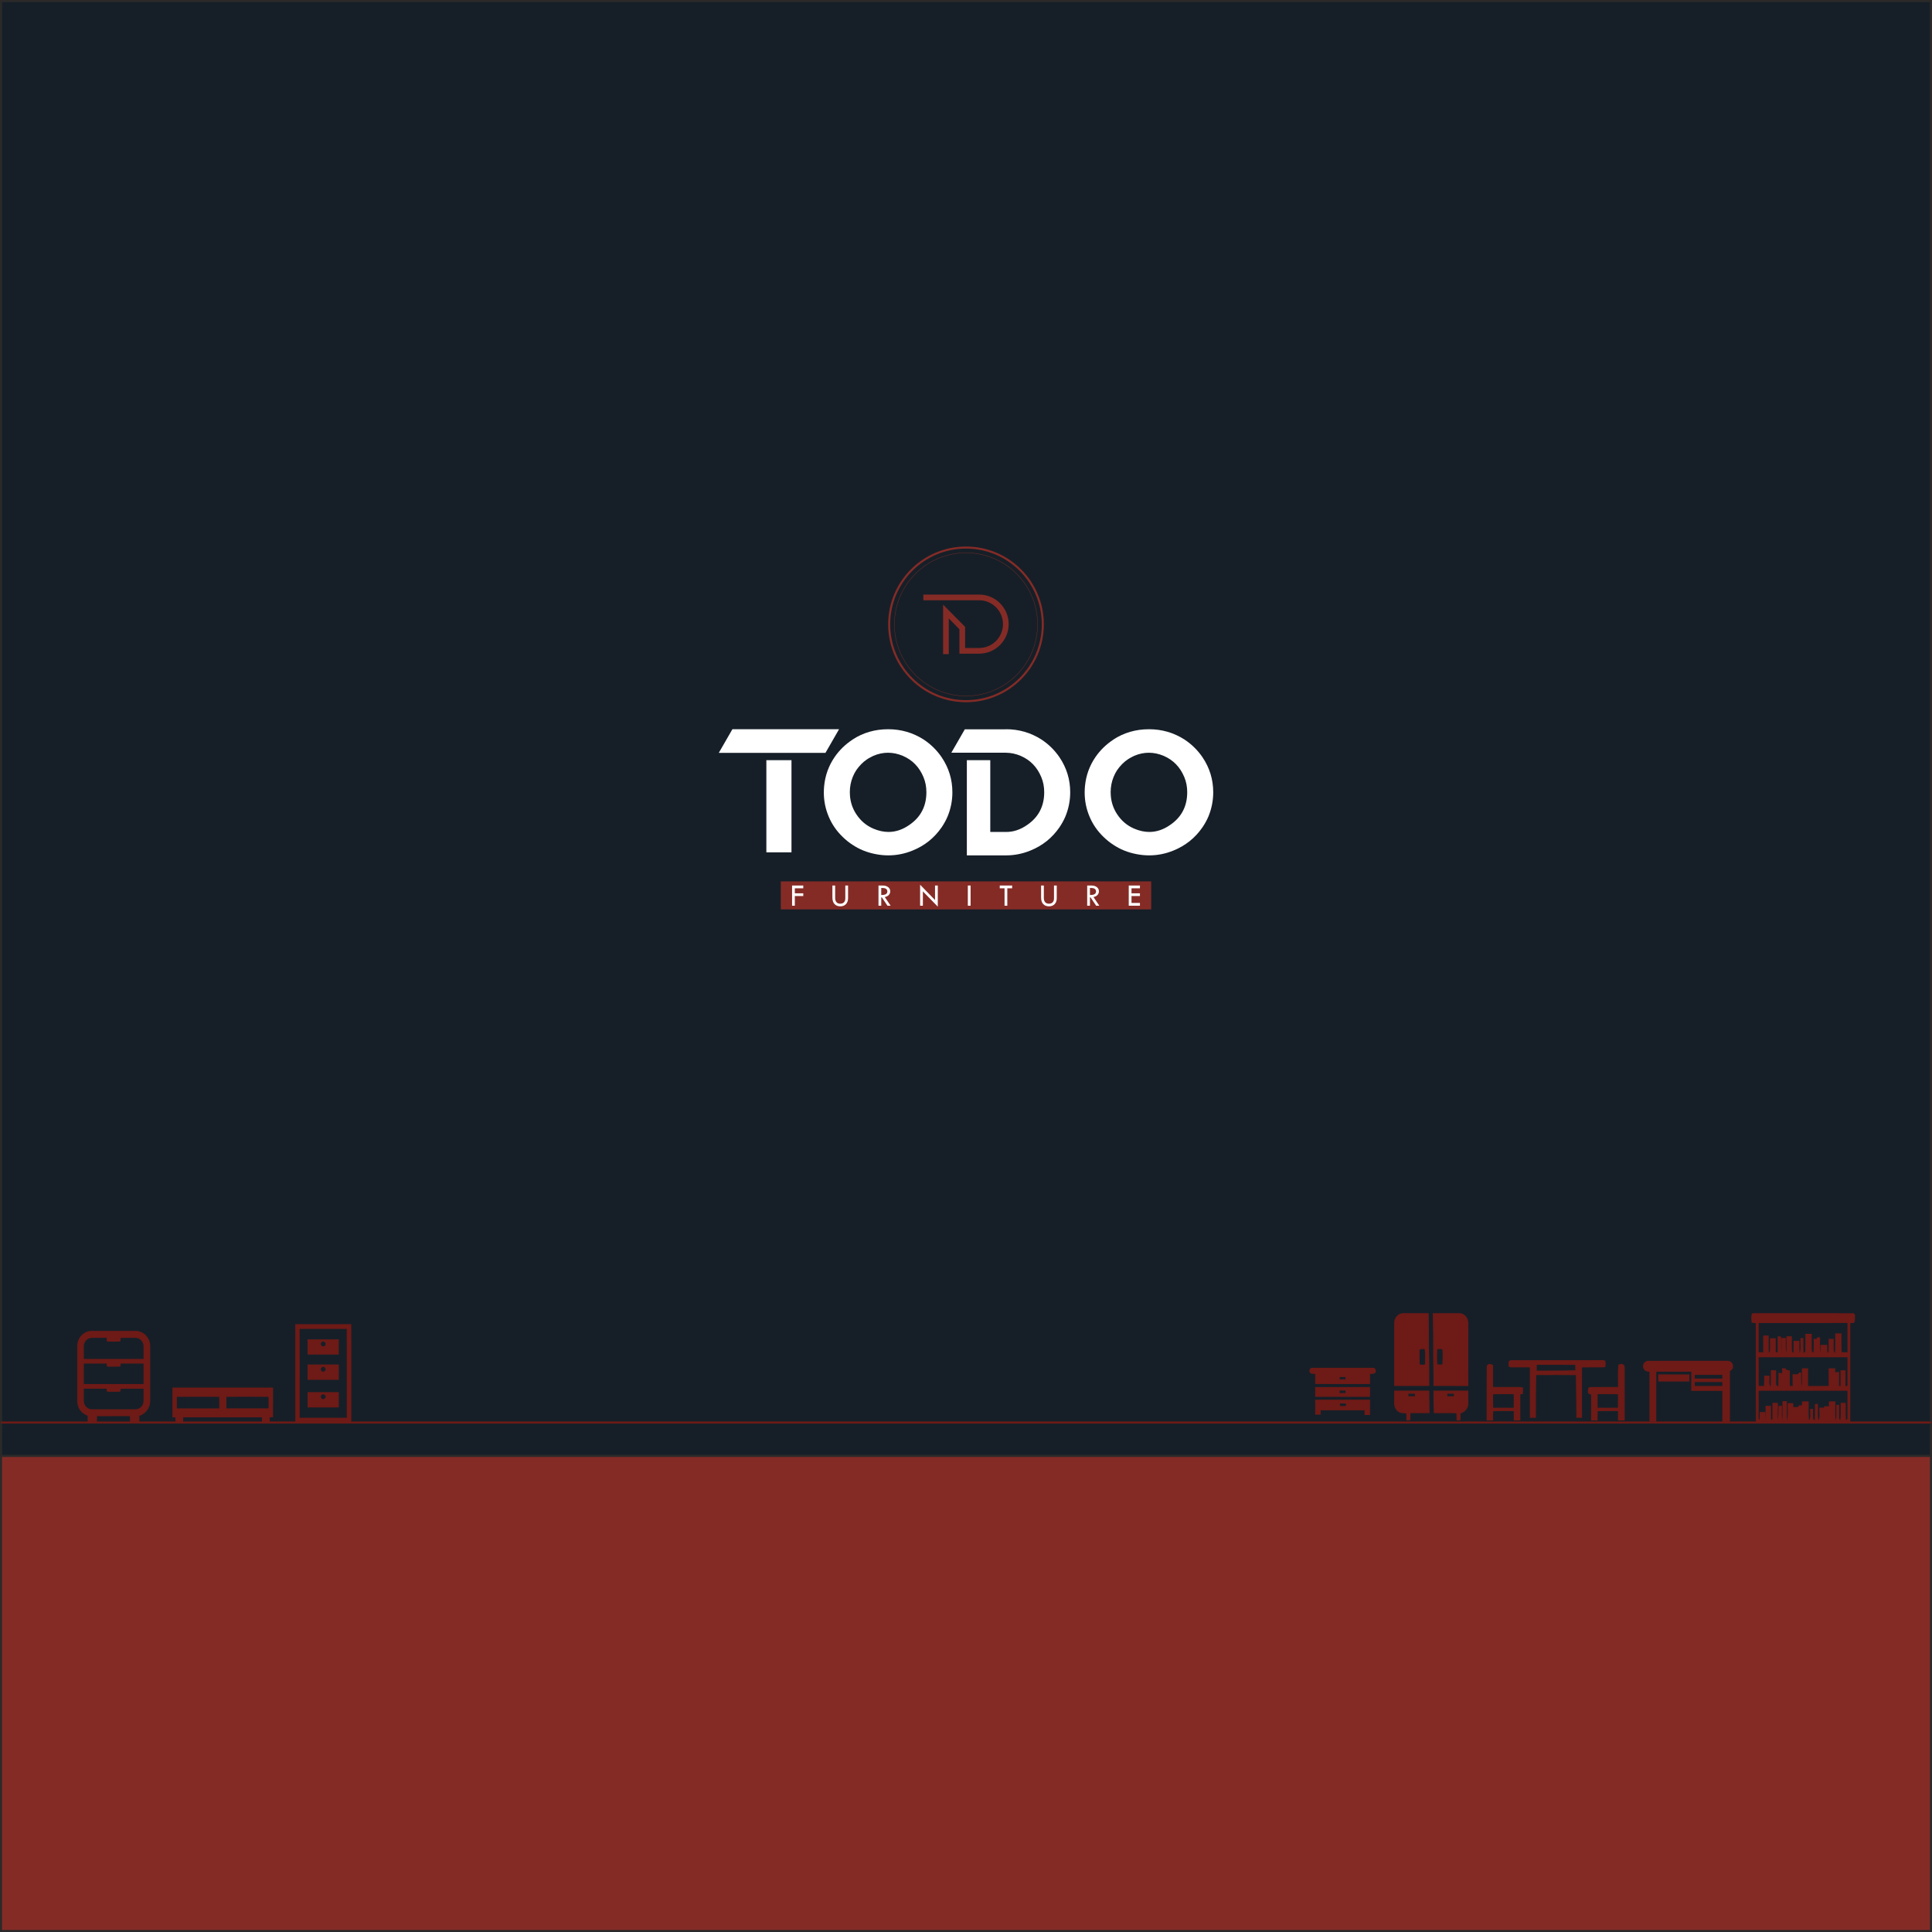
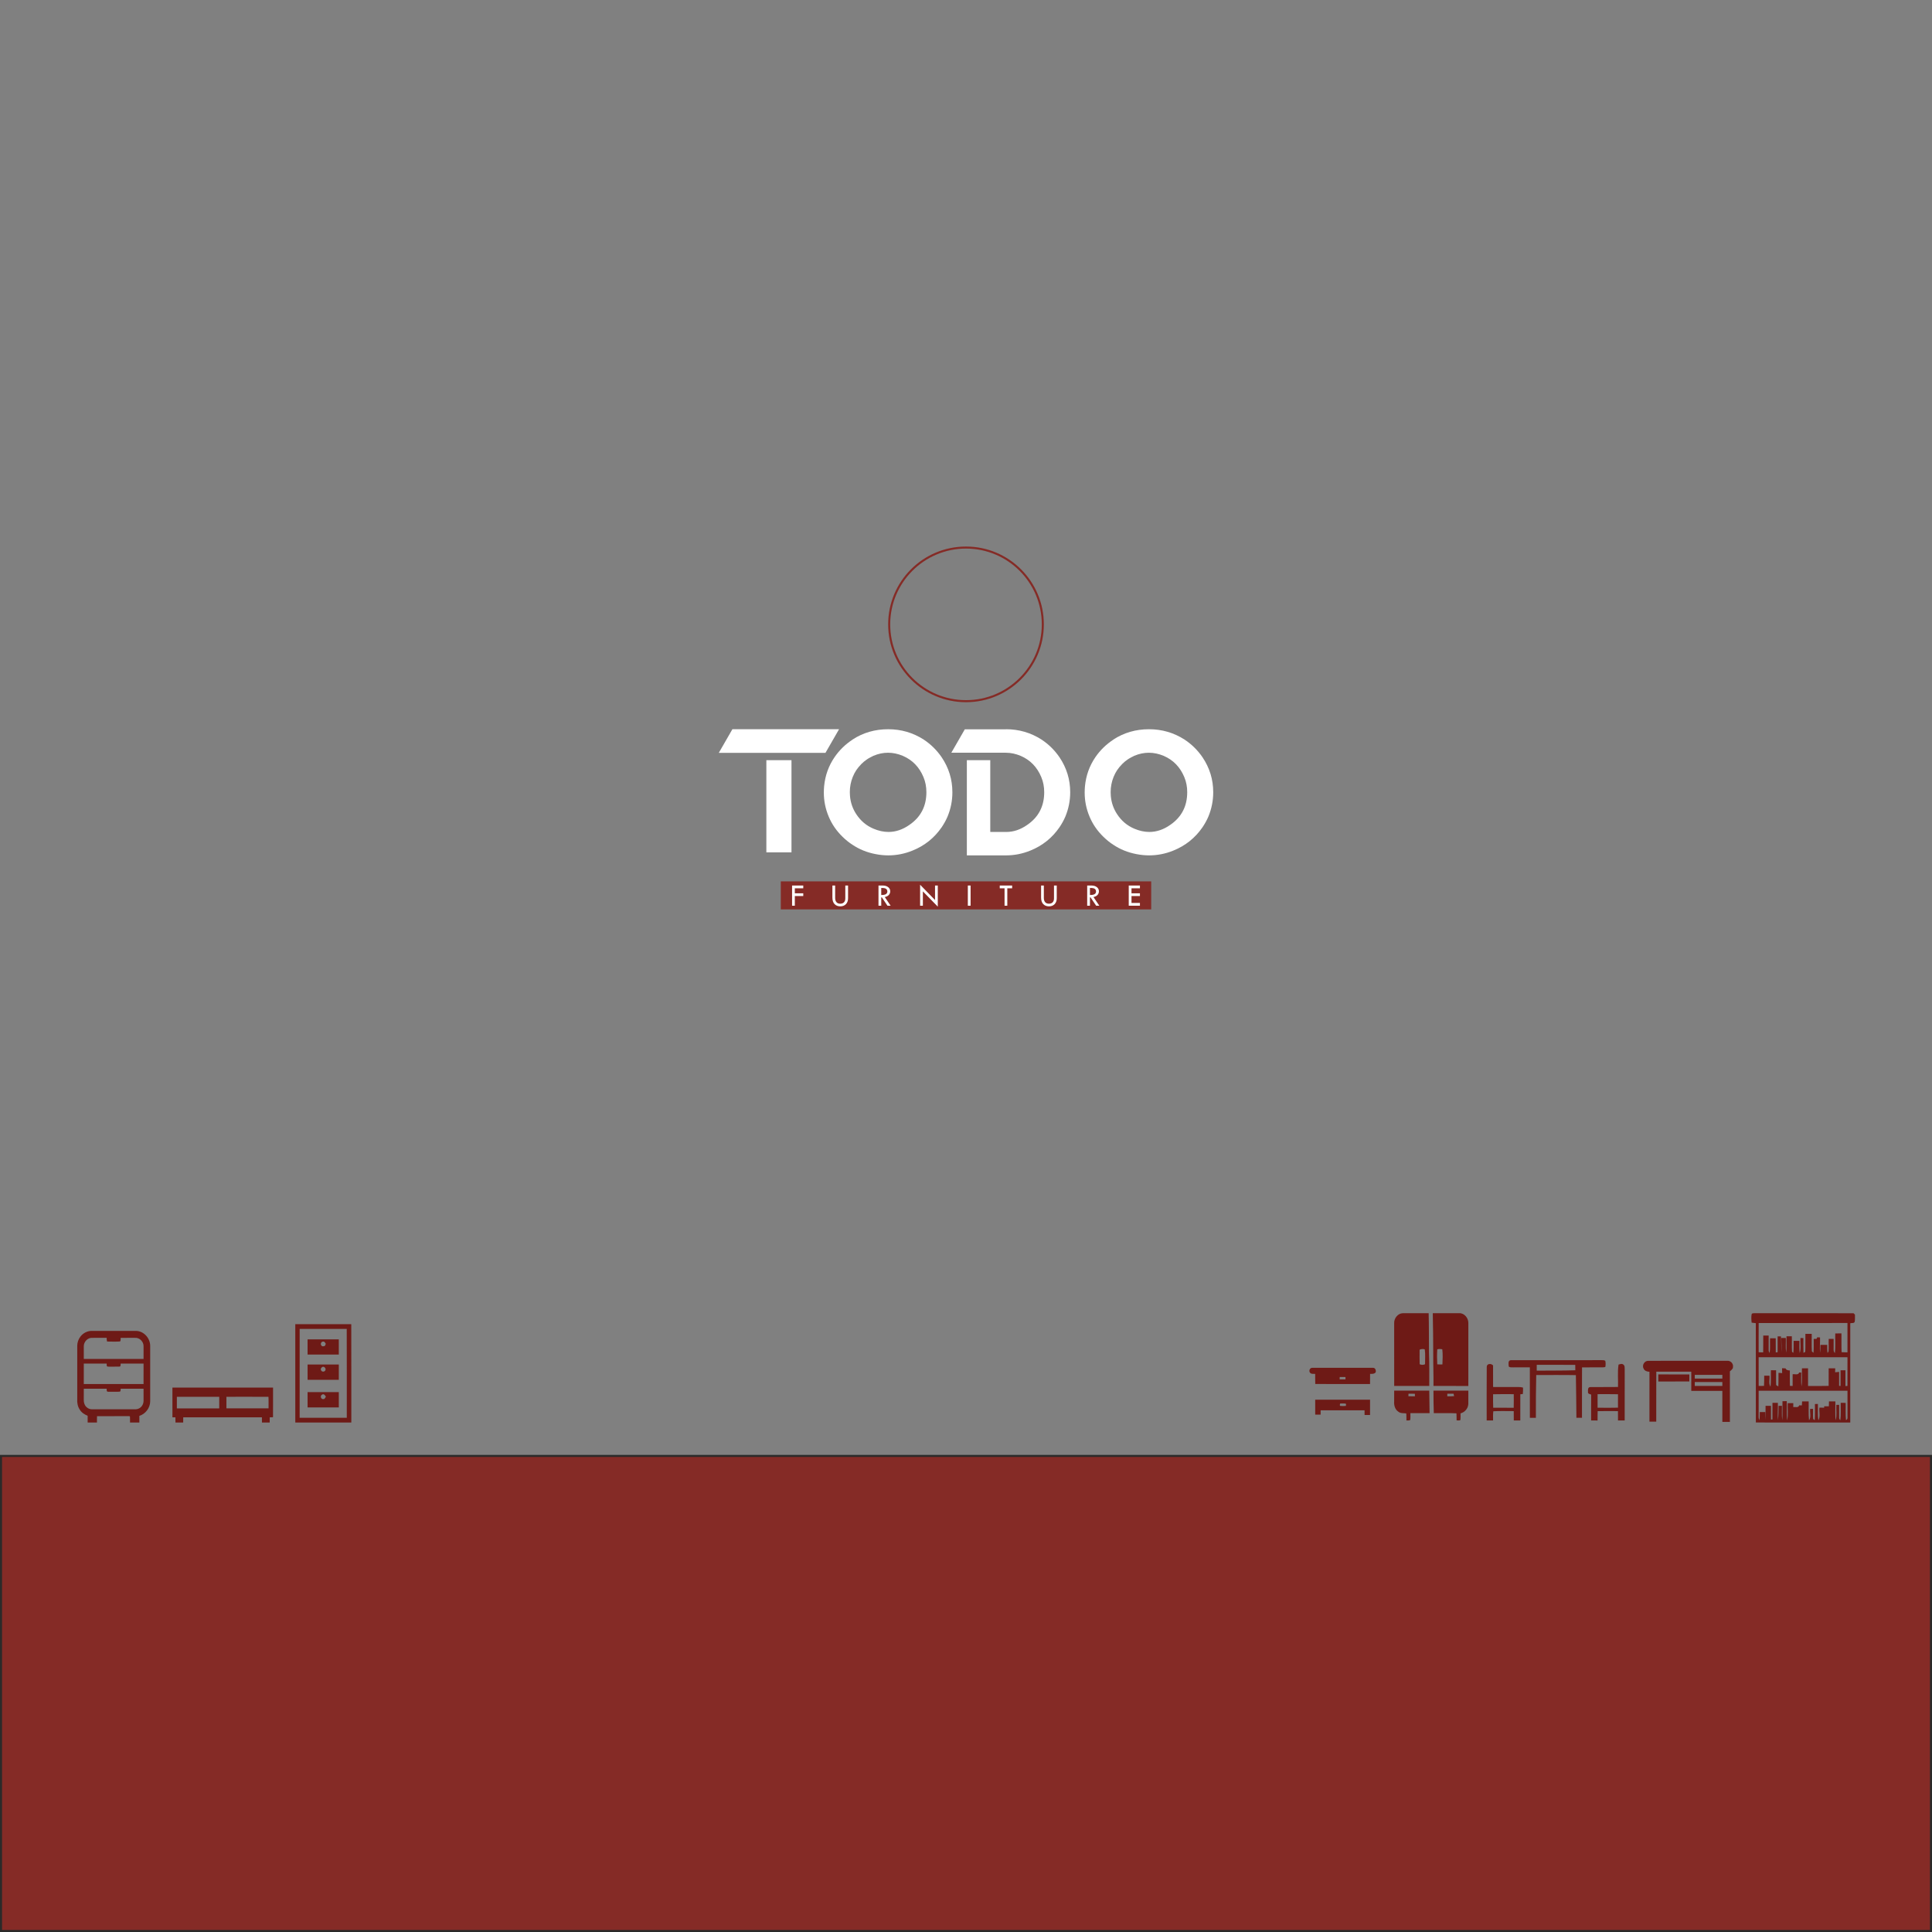
<svg xmlns="http://www.w3.org/2000/svg" xml:space="preserve" width="6.556in" height="6.556in" version="1.1" style="shape-rendering:geometricPrecision; text-rendering:geometricPrecision; image-rendering:optimizeQuality; fill-rule:evenodd; clip-rule:evenodd" viewBox="0 0 3739.35 3739.35">
  <rect x="0" y="0" width="3739.35" height="3739.35" fill="#808080" stroke="none" />
  <defs>
    <style type="text/css">
   
    .str0 {stroke:#2B2A29;stroke-width:3.96;stroke-miterlimit:2.613}
    .str3 {stroke:#6E1A16;stroke-width:3.96;stroke-miterlimit:2.613}
    .str1 {stroke:#852B26;stroke-width:3.96;stroke-miterlimit:2.613}
    .str2 {stroke:#852B26;stroke-width:0.61;stroke-miterlimit:2.613}
    .fil3 {fill:none}
    .fil0 {fill:#161F28}
    .fil1 {fill:#852B26}
    .fil5 {fill:#FEFEFE;fill-rule:nonzero}
    .fil6 {fill:#6E1A16;fill-rule:nonzero}
    .fil4 {fill:#852B26;fill-rule:nonzero}
    .fil2 {fill:white;fill-rule:nonzero}
   
  </style>
  </defs>
  <g id="Layer_x0020_1">
-     <rect class="fil0 str0" x="1.98" y="1.98" width="3735.39" height="2815.93" />
    <g id="_2233443312592">
      <polygon class="fil1" points="1511.22,1760.1 2228.13,1760.1 2228.13,1705.9 1511.22,1705.9 " />
      <path class="fil2" d="M2297.85 1533.35c0,-10.5 -1.85,-20.2 -5.62,-29.21 -8.06,-19.46 -21.37,-33.19 -39.92,-41.19 -9.6,-4.03 -19.19,-6.05 -28.74,-6.05 -9.38,0 -18.82,1.96 -28.26,5.94 -1.54,0.69 -3.76,1.85 -6.58,3.39 -2.86,1.54 -4.93,2.81 -6.15,3.71 -3.61,2.38 -7.37,5.51 -11.19,9.33l0 0.16c-3.4,3.39 -6.52,7.21 -9.33,11.34 -2.6,3.93 -4.88,8.32 -6.84,13.2 -3.71,9.33 -5.57,19.03 -5.57,29.21 0,2.49 0.11,4.93 0.32,7.43 1.11,12.83 5.14,24.55 12.09,35.1 8.48,12.99 19.56,22.32 33.24,28.15 9.97,4.24 19.67,6.36 29.21,6.36 13.89,0 27.3,-4.5 40.24,-13.52 22.06,-15.01 33.08,-36.16 33.08,-63.36zm-350.9 -76.45l-105.68 0 26.1 -45.33 79.58 0 0 -0.16 0.13 0c25.08,0 48.04,6.68 68.82,20.04 13.78,9.12 25.34,20.52 34.67,34.14 13.84,20.52 20.78,43.1 20.78,67.76 0,16.33 -3.13,32.02 -9.33,47.03 -2.97,7.05 -6.84,14 -11.45,20.84 -14.21,20.63 -32.97,35.63 -56.25,45.01 -15.32,6.26 -30.96,9.33 -46.92,9.33l-0.45 0 -30.3 0 -45.33 0 0 -45.33 0 -138.92 45.33 0 0 138.92 30.3 0 0 -0 0.77 0c13.89,0 27.3,-4.5 40.24,-13.52 22.06,-15.01 33.08,-36.16 33.08,-63.36 0,-10.5 -1.85,-20.2 -5.62,-29.21 -8.06,-19.46 -21.37,-33.19 -39.92,-41.19 -9.53,-4 -19.07,-6.02 -28.55,-6.05zm-415.05 14.41l0 178.36 -48.62 0 0 -178.36 48.62 0zm92.09 -59.9l-26.36 45.79 -206.44 0 26.36 -45.79 206.44 0zm169.02 121.94c0,-10.5 -1.85,-20.2 -5.62,-29.21 -8.06,-19.46 -21.37,-33.19 -39.92,-41.19 -9.6,-4.03 -19.19,-6.05 -28.74,-6.05 -9.38,0 -18.82,1.96 -28.26,5.94 -1.54,0.69 -3.77,1.85 -6.57,3.39 -2.86,1.54 -4.93,2.81 -6.15,3.71 -3.6,2.38 -7.37,5.51 -11.19,9.33l0 0.16c-3.4,3.39 -6.52,7.21 -9.33,11.34 -2.6,3.93 -4.88,8.32 -6.84,13.2 -3.71,9.33 -5.57,19.03 -5.57,29.21 0,2.49 0.11,4.93 0.32,7.43 1.11,12.83 5.14,24.55 12.09,35.1 8.48,12.99 19.56,22.32 33.24,28.15 9.97,4.24 19.67,6.36 29.22,6.36 13.89,0 27.3,-4.5 40.24,-13.52 22.05,-15.01 33.08,-36.16 33.08,-63.36zm50.32 0c0,16.33 -3.13,32.02 -9.33,47.03 -2.97,7.05 -6.84,14 -11.45,20.84 -14.21,20.63 -32.98,35.63 -56.25,45.01 -15.32,6.26 -30.96,9.33 -46.92,9.33 -8.17,0 -16.44,-0.79 -24.87,-2.49 -16.54,-3.18 -31.44,-9.22 -44.69,-18.13 -6.21,-3.98 -12.51,-8.96 -18.82,-15.11 -11.87,-11.45 -20.89,-24.55 -27.04,-39.28 -6.31,-14.9 -9.44,-30.43 -9.44,-46.6 0,-4.14 0.21,-8.27 0.58,-12.41 2.02,-20.63 8.69,-39.28 20.2,-56.09 9.23,-13.47 20.78,-24.71 34.67,-33.83l0 -0.16c20.46,-13.36 43.53,-20.04 69.08,-20.04 25.08,0 48.04,6.68 68.82,20.04 13.78,9.12 25.34,20.52 34.67,34.14 13.84,20.52 20.78,43.1 20.78,67.76zm504.84 0c0,16.33 -3.13,32.02 -9.33,47.03 -2.97,7.05 -6.84,14 -11.45,20.84 -14.21,20.63 -32.97,35.63 -56.25,45.01 -15.32,6.26 -30.96,9.33 -46.92,9.33 -8.16,0 -16.43,-0.79 -24.87,-2.49 -16.54,-3.18 -31.44,-9.22 -44.69,-18.13 -6.2,-3.98 -12.51,-8.96 -18.82,-15.11 -11.88,-11.45 -20.89,-24.55 -27.04,-39.28 -6.31,-14.9 -9.43,-30.43 -9.43,-46.6 0,-4.14 0.21,-8.27 0.58,-12.41 2.02,-20.63 8.69,-39.28 20.2,-56.09 9.22,-13.47 20.78,-24.71 34.67,-33.83l0 -0.16c20.47,-13.36 43.53,-20.04 69.08,-20.04 25.08,0 48.04,6.68 68.82,20.04 13.79,9.12 25.34,20.52 34.67,34.14 13.84,20.52 20.78,43.1 20.78,67.76z" />
      <path class="fil3 str1" d="M1869.67 1059.78c82.11,0 148.68,66.56 148.68,148.68 0,82.11 -66.56,148.67 -148.68,148.67 -82.11,0 -148.67,-66.56 -148.67,-148.67 0,-82.11 66.56,-148.68 148.67,-148.68z" />
-       <path class="fil4" d="M1895.07 1150.79c15.79,0 30.09,6.4 40.43,16.75 10.35,10.35 16.75,24.64 16.75,40.43 0,15.79 -6.4,30.09 -16.75,40.43 -10.34,10.35 -24.64,16.75 -40.43,16.75l-38.12 -0 0 -47.24c-6.94,-6.94 -13.64,-14.01 -20.61,-21.04l0 69.26 -10.99 0c0,-33.22 0,-62.67 0,-95.89 14.29,14.23 28.38,28.67 42.58,43 0,14.9 0,26.03 0,40.93l27.13 0c12.75,0 24.3,-5.17 32.66,-13.53 8.36,-8.36 13.53,-19.91 13.53,-32.66 0,-12.75 -5.17,-24.3 -13.53,-32.66 -8.36,-8.36 -19.91,-13.53 -32.66,-13.53 -35.99,0 -71.98,0 -107.97,0l0 -10.99 107.97 0z" />
      <path class="fil5" d="M1533.04 1713.92l21.66 0 0 5.34 -16.32 0 0 9.67 16.32 0 0 5.34 -16.32 0 0 18.71 -5.34 0 0 -39.05zm78.04 0l5.34 0 0 24c0,3.55 0.86,6.3 2.56,8.25 1.71,1.94 4.12,2.91 7.25,2.91 3.1,0 5.52,-0.89 7.24,-2.68 1.73,-1.79 2.6,-4.31 2.6,-7.55l0 -24.92 5.34 0 0 24.54c0,4.78 -1.36,8.6 -4.09,11.47 -2.73,2.86 -6.36,4.29 -10.9,4.29 -4.64,0 -8.35,-1.45 -11.14,-4.35 -2.79,-2.9 -4.19,-7.18 -4.19,-12.84l0 -23.11zm89.22 0l8.46 0c4.22,0 7.64,1.05 10.28,3.14 2.65,2.09 3.98,4.77 3.98,8.03 0,2.6 -0.85,4.92 -2.55,6.92 -1.7,2 -4.36,3.41 -7.97,4.23l11.28 16.73 -6.12 0 -10.83 -16.07 -1.19 0 0 16.07 -5.34 0 0 -39.05zm5.34 4.71l0 13.62c7.87,0.17 11.8,-2.11 11.8,-6.84 0,-1.66 -0.46,-3.01 -1.38,-4.07 -0.92,-1.05 -2.14,-1.77 -3.67,-2.14 -1.54,-0.38 -3.79,-0.57 -6.75,-0.57zm75.22 -6.28l28.88 29.65 0 -28.08 5.34 0 0 40.87 -28.88 -29.56 0 27.74 -5.34 0 0 -40.62zm92.36 1.57l5.34 0 0 39.05 -5.34 0 0 -39.05zm61.79 0l23.98 0 0 5.34 -9.36 0 0 33.71 -5.34 0 0 -33.71 -9.29 0 0 -5.34zm79.99 0l5.34 0 0 24c0,3.55 0.86,6.3 2.56,8.25 1.71,1.94 4.12,2.91 7.25,2.91 3.1,0 5.52,-0.89 7.24,-2.68 1.72,-1.79 2.59,-4.31 2.59,-7.55l0 -24.92 5.34 0 0 24.54c0,4.78 -1.36,8.6 -4.09,11.47 -2.73,2.86 -6.36,4.29 -10.9,4.29 -4.64,0 -8.35,-1.45 -11.14,-4.35 -2.79,-2.9 -4.18,-7.18 -4.18,-12.84l0 -23.11zm89.22 0l8.46 0c4.22,0 7.64,1.05 10.29,3.14 2.65,2.09 3.97,4.77 3.97,8.03 0,2.6 -0.85,4.92 -2.55,6.92 -1.7,2 -4.36,3.41 -7.97,4.23l11.28 16.73 -6.12 0 -10.83 -16.07 -1.19 0 0 16.07 -5.34 0 0 -39.05zm5.34 4.71l0 13.62c7.87,0.17 11.8,-2.11 11.8,-6.84 0,-1.66 -0.46,-3.01 -1.38,-4.07 -0.92,-1.05 -2.14,-1.77 -3.67,-2.14 -1.54,-0.38 -3.79,-0.57 -6.75,-0.57zm75.09 -4.71l21.66 0 0 5.34 -16.32 0 0 9.67 16.32 0 0 5.34 -16.32 0 0 13.37 16.32 0 0 5.34 -21.66 0 0 -39.05z" />
      <g>
-         <path class="fil3 str2" d="M1869.67 1069.93c76.51,0 138.54,62.02 138.54,138.54 0,76.51 -62.03,138.54 -138.54,138.54 -76.51,0 -138.54,-62.03 -138.54,-138.54 0,-76.51 62.03,-138.54 138.54,-138.54z" />
-       </g>
+         </g>
    </g>
    <rect class="fil1 str0" x="1.98" y="2817.91" width="3735.39" height="919.46" />
    <g>
      <g>
        <path class="fil6" d="M3390.47 2542.81c1.77,-1.28 4.02,-1.09 6.12,-1.17 63.63,0.1 127.24,-0.08 190.87,0.08 0.68,0.67 2.05,1.97 2.74,2.62 -0.11,4.62 0.44,9.34 -0.47,13.9 -1.19,3.47 -5.8,1.99 -8.58,2.87 0,64.05 0.02,128.1 0,192.15 -60.91,-0.02 -121.82,0.13 -182.72,-0.07 -0.11,-64.08 0.02,-128.17 -0.07,-192.25 -2.72,-0.29 -5.41,-0.62 -8.08,-0.98 -0.57,-5.68 -1.14,-11.54 0.2,-17.16l0 0zm13.43 17.94c-0.18,18.84 -0.08,37.69 -0.05,56.53 2.88,0.08 5.8,0.16 8.73,0.23 0.28,-10.84 0.05,-21.7 0.15,-32.56 3.48,-0.02 6.98,-0.03 10.5,-0.03 0.05,9.23 -0.1,18.46 0,27.7 -0.21,2.26 0.73,4.3 1.91,6.19 1.38,-9.46 0.34,-19.03 0.76,-28.54 3.65,0 7.31,0 10.97,-0.02 0.05,9.09 -0.07,18.17 0.1,27.25 0.9,-0.07 2.69,-0.18 3.58,-0.24 0.02,-10.22 0.02,-20.46 0.02,-30.71 2.12,0 4.25,0 6.41,0.02 0.9,10.35 0.51,20.74 0.75,31.11 0.54,-9.33 0.33,-18.67 -0.13,-27.99 2.93,-0.03 5.86,-0.07 8.82,-0.08 0.33,9.57 -0.78,19.26 0.75,28.77 1.14,-10.65 0.24,-21.36 0.57,-32.04 3.4,0 6.84,0 10.29,0 0.33,9.98 -0.36,20.01 0.38,29.96 0.65,0.54 1.94,1.59 2.57,2.13 0.82,-7.72 0.41,-15.47 0.51,-23.19 3.73,0 7.47,0 11.23,-0.02 0.13,7.9 -0.42,15.82 0.6,23.67 3.09,-9.35 0.75,-19.51 1.45,-29.18 1.86,0.03 3.73,0.08 5.63,0.13 0.03,9.52 -0.2,19.07 0.2,28.59 0.85,-0.51 2.57,-1.48 3.43,-1.99 0.64,-11.59 0.02,-23.22 0.26,-34.82 4.09,0.02 8.17,0.03 12.29,0.03 0.15,11.32 -0.47,22.65 0.24,33.93 0.8,0.7 2.36,2.08 3.16,2.78 0.7,-8.97 0.24,-17.97 0.38,-26.95 1.38,-0.02 4.15,-0.02 5.54,-0.03 0.34,-0.76 1.01,-2.28 1.35,-3.04 1.76,0.07 3.57,0.13 5.39,0.21 0.29,9.9 -0.85,19.83 0.05,29.71 0.7,-5.08 0.54,-10.21 0.68,-15.3 4.38,0.02 8.76,0.02 13.17,0.02 0,5.26 -0.11,10.53 0.67,15.76 0.47,-0.8 1.42,-2.38 1.9,-3.18 0.7,-8.03 -0.02,-16.1 0.36,-24.14 3.14,-0.02 6.32,-0.02 9.51,-0.02 0.03,7.02 -0.15,14.04 -0.02,21.05 -0.05,2.44 0.77,4.59 2.44,6.46 1.42,-12.63 0.33,-25.38 0.72,-38.07 3.97,-0.02 7.98,-0.03 11.98,-0.05 0.15,12.11 -0.28,24.24 0.31,36.36 3.75,0.18 7.52,0.28 11.32,0.38 0.03,-18.95 0.07,-37.92 0,-56.87 -57.28,0.07 -114.56,-0.08 -171.83,0.08l0 0zm-0.08 66.22c0.02,18.51 -0.07,37.02 0.05,55.54 3.42,-0.03 6.87,-0.08 10.34,-0.15 0.38,-6.6 0.34,-13.19 0.36,-19.78 3.37,0 6.77,0.02 10.19,0.03 0.85,6.99 -2.13,15.08 2.05,21.26 1.11,-10.57 0.36,-21.2 0.78,-31.8 3.31,0.03 6.64,0.05 10,0.08 0.15,9.56 -0.26,19.13 0.16,28.67 1.03,0.65 3.08,1.92 4.1,2.57 0.57,-8.78 0.21,-17.57 0.41,-26.34 2.33,0.18 4.67,0.38 7.03,0.59 -0.1,-3.18 -0.13,-6.33 -0.16,-9.51 2.25,0.11 4.49,0.23 6.77,0.34 1.43,3.6 4.93,3.83 8.3,4.04 -0.02,9.97 -0.24,19.93 0.16,29.89 1.3,0 3.94,0 5.24,0.02 0.02,-7.52 0.02,-15.04 0.02,-22.55 4.25,-0.8 10.99,2.25 12.62,-3.44 1.01,0.05 3.03,0.11 4.04,0.16 0.23,8.92 -0.62,17.91 0.42,26.8 1.74,-11.56 0.39,-23.35 0.96,-34.99 3.89,-0.03 7.81,-0.02 11.76,0 0,11.38 -0.07,22.75 0.03,34.12 13.28,0.02 26.57,0.26 39.85,-0.16 0.15,-11.33 0.05,-22.65 0.07,-33.96 4.2,-0.03 8.42,-0.02 12.67,0 -0.07,2.54 -0.16,5.08 -0.16,7.64 2.54,-0.26 5.1,-0.52 7.68,-0.78 0.02,9 0.02,18.02 0,27.03 0.68,0.05 2.07,0.15 2.77,0.19 0.03,-10.11 0.02,-20.22 0.03,-30.35 3.13,-0.02 6.29,-0.02 9.46,-0.02 -0.02,10.19 -0.02,20.4 0,30.59 0.97,-0.1 2.93,-0.28 3.91,-0.38 0.05,-18.45 0.03,-36.91 0.03,-55.37 -57.33,0 -114.64,-0.02 -171.95,0l0 0zm0 115.74c-0.13,2.17 0.68,4.2 1.33,6.22 1.01,-5.24 0.78,-10.58 0.83,-15.87 3.52,-0.02 7.07,-0.02 10.61,0 0.08,4.97 0,9.96 0.39,14.95 0.26,-9.02 0.1,-18.04 0.24,-27.06 3.47,-0.03 6.95,-0.03 10.45,-0.03 0.03,8.81 0.02,17.6 0.05,26.41 0.7,0 2.1,0 2.8,0 0.05,-10.71 0.02,-21.43 0.05,-32.14 3.47,-0.03 6.94,-0.03 10.44,-0.02 0.49,11.14 -0.86,22.35 0.29,33.44 0.93,-9.2 1.06,-18.46 1.14,-27.71 2.12,0.02 4.27,0.03 6.45,0.05 0.21,9.26 -0.72,18.63 0.67,27.81 0.86,-12.24 0.11,-24.54 0.41,-36.8 2.74,-0.05 5.5,-0.07 8.3,-0.1 0.6,12.42 -0.47,24.91 0.67,37.3 2.52,-10.92 0.52,-22.34 1.17,-33.44 3.55,0 7.13,0 10.73,0 -0.02,2.56 -0.02,5.11 0.02,7.67 3.93,-0.67 9.98,1.89 11.38,-3.44 1.71,0.05 3.45,0.1 5.23,0.15 0.12,-2.59 0.28,-5.19 0.44,-7.78 4.22,0.05 8.47,0.05 12.71,0.03 0.31,12.21 -0.65,24.49 0.75,36.65 4.51,-6.37 1.3,-14.93 2.21,-22.19 1.39,0 4.15,0 5.54,0 0.11,6.53 -0.42,13.11 0.26,19.64 0.75,0.57 2.26,1.74 3.01,2.33 0.73,-10.44 0.24,-20.89 0.38,-31.33 1.89,-0.05 3.8,-0.11 5.72,-0.16 0.38,10.58 -0.7,21.25 0.95,31.76 4.22,-7.36 1.07,-16.53 2.02,-24.62 3.08,0 6.19,0.03 9.31,0.08 -0.05,-0.68 -0.16,-2.02 -0.23,-2.69 3.05,-0.02 6.11,-0.02 9.18,-0.02 0.07,-3.18 0.15,-6.33 0.23,-9.49 4.1,0.05 8.21,0.05 12.32,0.07 0.42,12.21 -0.88,24.52 0.82,36.65 2.3,-9.8 0.62,-20.01 1.12,-29.97 1.37,0 4.09,0 5.45,0.02 0,7.9 -0.11,15.81 0,23.72 -0.36,2.36 0.7,4.38 2.22,6.12 1.46,-11.19 0.49,-22.52 0.78,-33.77 3.18,0.02 6.37,0.03 9.59,0.07 0.31,11.15 -0.51,22.35 0.65,33.48 2.28,-1.2 3.27,-3.24 2.87,-5.81 0,-17.06 -0.02,-34.14 0,-51.2 -57.31,-0.03 -114.62,-0.03 -171.93,0 -0.05,17.01 -0.03,34.03 -0.02,51.04z" />
      </g>
    </g>
    <g>
      <g>
        <path class="fil6" d="M3181.1 2648.81c-3.48,-6.34 1.7,-15.18 9.01,-14.95 51.04,-0.13 102.09,-0.02 153.13,-0.06 4.33,-0.28 8.66,2.47 10.22,6.52 1.24,2.42 0.72,5.18 0.49,7.78 -1.53,2.38 -3.5,4.44 -5.79,6.08 0,32.62 0,65.26 0,97.88 -4.86,0.04 -9.72,0.02 -14.57,0.03 0.01,-20.01 0.02,-40.03 -0.02,-60.05 -20.04,-0.01 -40.08,0.01 -60.13,-0.01 0.13,-12.39 -0.04,-24.78 -0.02,-37.17 -22.56,-0.07 -45.12,-0.06 -67.67,0 -0.24,32.23 0.01,64.46 -0.13,96.7 -4.39,0.01 -8.78,-0.01 -13.15,0.01 -0.01,-32.18 -0.04,-64.35 0.02,-96.53 -4.5,-0.1 -9.58,-1.7 -11.38,-6.25l0 0zm99.13 12.25c-0.02,2.38 -0.02,4.77 -0.02,7.15 17.79,0 35.59,-0.01 53.38,0.01 -0.01,-2.39 -0.01,-4.77 -0.01,-7.16 -17.78,-0.03 -35.57,-0.03 -53.35,0l0 0zm-0.01 13.85c-0.01,2.51 -0.01,5.03 0,7.55 17.78,0.01 35.57,0.01 53.35,0 0.01,-2.52 0.01,-5.04 0.01,-7.55 -17.78,-0.01 -35.58,-0.02 -53.36,0z" />
      </g>
      <path class="fil6" d="M3209.6 2660.17c20.04,0.01 40.07,-0.04 60.11,0.02 0,4.55 0.01,9.08 0,13.63 -20.03,0.08 -40.06,0.01 -60.09,0.04 -0.03,-4.57 -0.02,-9.14 -0.02,-13.69z" />
    </g>
    <g>
      <g>
        <path class="fil6" d="M2698.39 2561.21c-0.45,-9.28 6.63,-18.92 16.24,-19.51 16.83,-0.11 33.67,-0.01 50.51,-0.04 0.64,25.42 0.4,50.87 0.62,76.31 0.88,21.48 0.47,43.02 0.55,64.52 -22.63,0 -45.26,0.04 -67.88,-0.01 -0.08,-40.42 -0.01,-80.85 -0.04,-121.27l0 0zm49.22 51.15c0.01,9.36 -0.16,18.72 0.11,28.08 3.34,1.55 7.11,1.61 10.43,-0.01 -0.15,-9.57 0.92,-19.3 -0.54,-28.76 -3.27,-1.1 -6.91,-0.83 -10,0.69z" />
      </g>
      <g>
        <path class="fil6" d="M2773.12 2541.66c17.1,0 34.2,-0.01 51.31,-0.01 10.12,-0.34 17.95,9.97 17.54,19.59 -0.05,40.43 0.04,80.85 -0.05,121.28 -22.48,-0.04 -44.95,0.01 -67.45,-0.02 0.3,-20.66 -0.64,-41.29 -0.47,-61.94 -0.09,-26.31 -0.3,-52.6 -0.88,-78.89l0 0zm8.71 69.98c-0.73,9.63 -0.52,19.35 -0.03,29 3.32,0.28 6.64,0.29 9.97,0.18 0.4,-9.73 0.96,-19.62 -0.23,-29.29 -3.19,-0.62 -6.59,-0.87 -9.72,0.11z" />
      </g>
      <g>
        <path class="fil6" d="M2698.41 2691.49c22.63,0.07 45.26,0.05 67.89,0 -0.04,14.55 0.67,29.09 0.61,43.65 -12.38,0.05 -24.75,-0.01 -37.13,0.02 -0.11,4.46 0.37,8.98 -0.39,13.42 -2.32,0.91 -4.83,0.68 -7.26,0.71 -0.21,-4.56 0.14,-9.15 -0.4,-13.68 -5.16,-0.73 -10.95,0.29 -15.27,-3.32 -6.48,-4.24 -8.67,-12.43 -8.09,-19.77 0.04,-7.02 0.01,-14.02 0.05,-21.03l0 0zm27.7 6.05c-0.06,1.61 -0.11,3.24 -0.15,4.87 4.2,0.13 8.4,0.13 12.6,0.1 -0.01,-1.65 -0.04,-3.3 -0.09,-4.94 -4.12,-0.09 -8.23,-0.09 -12.36,-0.02z" />
      </g>
      <g>
        <path class="fil6" d="M2774.46 2691.54c22.49,-0.05 44.99,0.01 67.48,-0.04 -0.05,8.72 0.11,17.45 -0.03,26.17 -0.57,8.52 -6.86,15.76 -15.08,17.91 -0.08,4.35 0.31,8.75 -0.35,13.07 -2.32,0.95 -4.84,0.58 -7.26,0.42 -0.18,-4.52 0.1,-9.06 -0.28,-13.57 -14.57,-0.86 -29.24,-0.1 -43.84,-0.39 -0.6,-14.52 -0.58,-29.06 -0.65,-43.58l0 0zm26.78 5.99c-0.02,1.65 -0.02,3.32 0,4.99 4.37,0.04 8.76,0.04 13.12,-0.35 -0.26,-1.57 -0.6,-3.13 -1.05,-4.64 -4.02,-0.05 -8.05,-0.02 -12.08,0z" />
      </g>
    </g>
    <g>
      <g>
        <path class="fil6" d="M155.41 2587.28c5.14,-7.09 13.82,-11.59 22.61,-11.36 28.82,0.06 57.64,-0.06 86.47,0.06 14.52,0.89 26.19,14.55 26.2,28.84 0,35.81 0,71.62 0,107.44 -0.07,12.65 -9,24.33 -20.99,28.15 0.02,4.28 0.01,8.56 0.02,12.86 -6.02,0 -12.04,0.01 -18.07,-0.01 -0.08,-3.87 0.16,-7.73 -0.1,-11.57 -0.7,-1.04 -2.05,-0.67 -3.05,-0.77 -20.24,0.06 -40.47,-0.03 -60.7,0.05 -0.23,4.08 -0.13,8.19 -0.12,12.29 -6.02,0.05 -12.03,0.01 -18.03,0.03 0,-4.35 0,-8.7 -0.01,-13.03 -6,-2.58 -11.87,-6.17 -15.26,-11.95 -4.03,-5.93 -5.33,-13.24 -4.86,-20.3 0.01,-34.37 0.01,-68.74 0,-103.12 -0.02,-6.28 2.1,-12.57 5.89,-17.59l0 0zm6.76 18.41c-0.02,8.16 -0.01,16.32 0.01,24.49 38.56,0.03 77.12,0.02 115.67,0.01 0,-8.18 0.02,-16.35 0.01,-24.53 0.24,-8.95 -7.82,-17.11 -16.87,-16.3 -9.17,0.02 -18.32,-0.02 -27.47,0.02 -0.32,2.3 0.51,5.11 -1.16,7 -8.35,0.55 -16.77,0.24 -25.14,0.13 -0.72,-2.32 -0.75,-4.76 -0.81,-7.15 -9.47,0.04 -18.94,0 -28.41,0.02 -8.72,-0.23 -15.86,7.84 -15.83,16.32l0 0zm0.02 33.52c-0.04,13.18 -0.01,26.36 -0.02,39.55 38.55,0.02 77.12,0.02 115.67,0 0.03,-13.18 0.01,-26.35 0.01,-39.53 -14.77,-0.06 -29.53,-0.03 -44.3,-0.02 -0.13,1.59 -0.11,3.2 -0.44,4.77 -0.79,1.45 -2.62,0.95 -3.93,1.11 -5.88,-0.05 -11.75,0 -17.61,0.07 -1.64,-0.12 -3.56,0.22 -4.8,-1.07 -0.29,-1.61 -0.28,-3.25 -0.34,-4.86 -14.74,-0.04 -29.5,-0.02 -44.24,-0.01l0 0zm-0.01 48.64c-0.02,7.29 0,14.57 -0.02,21.86 -0.11,5.02 1.5,10.37 5.37,13.77 2.98,2.89 7.17,4.39 11.31,4.19 26,-0.04 52.01,-0.02 78.01,-0.02 4.05,-0.04 8.4,0.48 12.1,-1.61 5.52,-2.62 8.88,-8.68 8.91,-14.7 0.02,-7.83 0.01,-15.67 -0.01,-23.5 -14.77,-0.01 -29.53,-0.02 -44.29,0 -0.32,1.85 0.27,4.19 -1.23,5.62 -6.62,0.59 -13.32,0.07 -19.96,0.27 -1.88,-0.14 -4.1,0.43 -5.57,-1.03 -0.31,-1.61 -0.29,-3.25 -0.37,-4.86 -14.75,0.01 -29.5,-0.02 -44.24,0.02z" />
      </g>
    </g>
    <g>
      <g>
        <path class="fil6" d="M333.7 2685.69c64.93,-0.01 129.86,-0.01 194.8,0 -0.08,19.11 0.1,38.22 -0.09,57.33 -2.12,0.17 -4.25,0.21 -6.37,0.21 -0.03,3.33 -0.02,6.67 -0.04,10.01 -5,0.03 -10.01,0.04 -15.01,-0.01 -0.03,-3.35 -0.01,-6.69 -0.06,-10.03 -50.77,-0.04 -101.55,-0.02 -152.31,0 -0.13,3.34 -0.09,6.69 -0.07,10.04 -4.98,0.03 -9.97,0 -14.94,0.02 -0.1,-3.35 -0.12,-6.7 -0.15,-10.04 -1.91,-0.04 -3.82,-0.06 -5.73,-0.06 -0.02,-19.16 0.01,-38.31 -0.02,-57.47l0 0zm8.62 17.82c-0.01,7.48 -0.02,14.95 0,22.43 27.33,0 54.67,0 82,-0.01 0.05,-7.48 0.01,-14.97 0.02,-22.45 -27.34,-0.04 -54.68,-0.08 -82.02,0.03l0 0zm95.88 -0.04c0.03,7.47 -0.07,14.94 0.04,22.4 27.18,0.11 54.36,0.11 81.54,0 -0.09,-7.45 0.28,-14.92 -0.18,-22.34 -27.13,-0.17 -54.27,-0.06 -81.4,-0.06z" />
      </g>
    </g>
    <g>
      <g>
        <path class="fil6" d="M2920.18 2645.01c-0.26,-4.06 -2.13,-11.87 3.8,-12.38 58.62,-0.17 117.26,0.02 175.9,-0.09 2.36,0.03 4.99,-0.14 7.12,1.25 0.88,3.87 0.83,7.97 0.09,11.89 -2.28,0.89 -4.77,0.74 -7.13,0.82 -12.68,-0.06 -25.32,-0.12 -37.98,0.02 -0.2,32.53 -0.03,65.08 -0.08,97.61 -3.61,-0.02 -7.21,-0.02 -10.79,0 -0.06,-27.54 -0.74,-55.06 -1.02,-82.6 -25.57,-0.53 -51.15,-0.09 -76.73,-0.23 -0.65,27.6 -0.77,55.21 -0.68,82.83 -3.91,-0.02 -7.78,0 -11.64,0.05 -0.05,-32.58 0.02,-65.14 -0.05,-97.7 -10.84,-0.03 -21.67,-0.03 -32.51,0.03 -2.81,-0.17 -5.96,0.43 -8.29,-1.48l0 0zm54.13 -3.38c-0.03,3.75 -0.03,7.49 0.02,11.25 24.9,-0.33 49.81,0.08 74.69,-0.76 -0.05,-3.47 -0.06,-6.95 -0.14,-10.41 -24.86,-0.26 -49.71,-0.08 -74.57,-0.09z" />
      </g>
      <g>
        <path class="fil6" d="M2877.57 2645.78c-0.17,-6.87 8.51,-7.26 12.23,-3.06 0.03,13.92 -0.02,27.85 0.03,41.78 16.47,0.23 32.95,0.05 49.42,0.06 2.87,-0.06 5.76,0.36 8.55,1.11 0.03,4.14 0.08,8.3 -0.37,12.44 -1.22,0.13 -3.67,0.37 -4.89,0.49 -0.06,16.89 0.03,33.78 -0.03,50.67 -4.22,0.02 -8.41,0.02 -12.6,0 -0.03,-6.04 0.02,-12.06 -0.09,-18.08 -13.17,0.09 -26.37,-0.53 -39.49,0.28 -0.94,5.88 -0.43,11.87 -0.49,17.82 -4.14,0 -8.28,0 -12.4,-0.02 0.08,-34.49 -0.22,-69.01 0.14,-103.5l0 0zm12.27 52.77c-0.02,8.68 -0.18,17.37 0.22,26.06 13.23,0.14 26.46,0.04 39.69,0.12 0.22,-8.78 0.17,-17.57 0.08,-26.34 -13.33,-0.02 -26.66,-0.28 -39.99,0.15z" />
      </g>
      <g>
        <path class="fil6" d="M3132.63 2641.15c2.98,-0.79 6.53,-2.44 9.27,-0.06 3.16,2.05 2.47,6.24 2.7,9.48 -0.08,32.9 0.03,65.8 -0.06,98.7 -4.32,0.03 -8.63,0.03 -12.94,0.03 0.02,-6.04 0.03,-12.07 -0.06,-18.11 -13.11,-0.05 -26.2,-0.14 -39.28,0.04 -0.25,6.02 -0.2,12.06 -0.19,18.1 -4.17,-0.03 -8.34,-0.05 -12.47,-0.05 0.05,-16.72 -0.12,-33.42 0.08,-50.13 -2.56,-0.85 -6.9,-1.45 -6.11,-5.17 -0.25,-3.54 -0.49,-9.45 4.52,-9.28 17.85,-0.32 35.69,0.12 53.54,-0.22 0.48,-14.44 -1.17,-29.03 1,-43.34l0 0zm-40.54 57.22c-0.02,8.72 -0.03,17.46 0.02,26.22 13.14,0.23 26.31,0.28 39.46,-0.06 0.06,-8.68 0.05,-17.35 0.02,-26.02 -13.17,-0.34 -26.32,-0.11 -39.49,-0.14z" />
      </g>
    </g>
    <g>
      <g>
        <path class="fil6" d="M2535.85 2657.15c-3.33,-3.22 -0.89,-9.98 3.91,-9.76 39.25,-0.02 78.51,-0.02 117.78,-0.01 4.43,-0.12 6.13,5.13 5.01,8.75 -2.63,3.35 -6.97,3 -10.76,2.96 -0.17,6.54 -0.02,13.08 -0.1,19.63 -35.35,-0.01 -70.68,0.01 -106.02,-0.01 -0.25,-6.54 -0.05,-13.08 -0.15,-19.61 -3.22,-0.31 -7.24,0.78 -9.67,-1.95l0 0zm57.02 12.53c3.77,0.02 7.53,0.03 11.29,-0.01 0.02,-1.49 0,-2.98 -0.03,-4.45 -3.72,-0.09 -7.44,-0.07 -11.15,-0.02 -0.07,1.49 -0.11,2.99 -0.11,4.48z" />
      </g>
      <g>
-         <path class="fil6" d="M2545.57 2684.65c35.37,-0.02 70.75,0.02 106.13,-0.02 0,6.33 0.02,12.66 -0.01,19 -35.39,0 -70.76,-0.01 -106.15,0 0.02,-6.33 -0.03,-12.65 0.03,-18.98l0 0zm47.37 11.54c3.73,0.07 7.45,0.07 11.18,-0.03 0.03,-1.57 0.03,-3.13 0.01,-4.69 -3.74,-0.12 -7.48,-0.13 -11.21,-0.01 -0.03,1.56 -0.02,3.14 0.02,4.72z" />
-       </g>
+         </g>
      <g>
        <path class="fil6" d="M2545.56 2709.12c35.38,-0.07 70.76,-0.02 106.14,-0.02 -0.01,9.87 0.02,19.75 -0.02,29.64 -3.52,0 -7.05,0 -10.57,0 -0.02,-3.05 -0.02,-6.11 -0.03,-9.15 -28.34,-0.01 -56.69,-0.01 -85.04,0 -0.02,2.79 -0.01,5.58 -0.02,8.37 -3.49,-0.01 -6.97,0.01 -10.45,0 -0.06,-9.62 -0.03,-19.23 -0.02,-28.84l0 0zm48.69 12.05c3.51,0.26 7.08,0.28 10.58,-0.06 0.22,-1.4 1.08,-4.11 -0.86,-4.51 -3.4,-0.29 -6.84,-0.09 -10.25,-0.05 0,1.49 -1.41,3.94 0.53,4.61z" />
      </g>
    </g>
    <g>
      <g>
        <path class="fil6" d="M571.51 2562.85c36.12,0.1 72.25,-0.08 108.37,0.09 0.18,63.44 0.03,126.87 0.08,190.31 -36.14,0.03 -72.28,0.02 -108.43,0.01 -0.04,-63.47 0,-126.94 -0.02,-190.41l0 0zm8.49 9.19c-0.11,57.36 -0.03,114.71 -0.04,172.08 30.42,0.04 60.84,0.03 91.26,0.01 -0.07,-57.36 0.17,-114.73 -0.12,-172.08 -30.37,-0.11 -60.73,-0.08 -91.09,-0.01z" />
      </g>
      <g>
        <path class="fil6" d="M595.29 2592.34c20.15,0.04 40.3,0.01 60.44,0.02 0.01,9.81 0.01,19.61 0.01,29.42 -20.15,0.02 -40.28,0.03 -60.42,0 -0.07,-9.81 -0.01,-19.64 -0.03,-29.45l0 0zm27.18 12.31c1.64,2.06 4.29,0.85 6.39,0.29 0.55,-1.35 1.12,-2.7 1.72,-4.02 -1.3,-1.71 -2.16,-4.58 -4.79,-4.3 -4.2,-0.6 -6.49,5.4 -3.32,8.03z" />
      </g>
      <g>
        <path class="fil6" d="M595.3 2641c20.16,0.02 40.31,-0.01 60.47,0.01 -0.05,9.86 -0.02,19.7 -0.02,29.56 -20.15,0.01 -40.28,-0.01 -60.41,0.01 -0.09,-9.87 -0.03,-19.72 -0.03,-29.58l0 0zm28.82 4.59c-2.23,1.25 -4.37,4.09 -2.58,6.59 1.13,3.33 6.47,3.35 7.98,0.26 2.24,-3.26 -1.66,-8.19 -5.39,-6.85z" />
      </g>
      <g>
        <path class="fil6" d="M595.29 2694.39c20.15,0.07 40.3,0 60.46,0.04 0.01,9.87 -0.02,19.75 0.01,29.62 -20.15,0.02 -40.29,0 -60.43,0.01 -0.08,-9.89 -0.01,-19.78 -0.03,-29.67l0 0zm27.79 5.1c-4.02,2.17 -1.81,9.33 2.85,8.38 2.73,0.46 3.42,-2.93 4.85,-4.57 -1.39,-2.74 -4.42,-6.56 -7.69,-3.82z" />
      </g>
    </g>
-     <line class="fil3 str3" x1="3737.37" y1="2753.26" x2="1.98" y2="2753.26" />
  </g>
</svg>